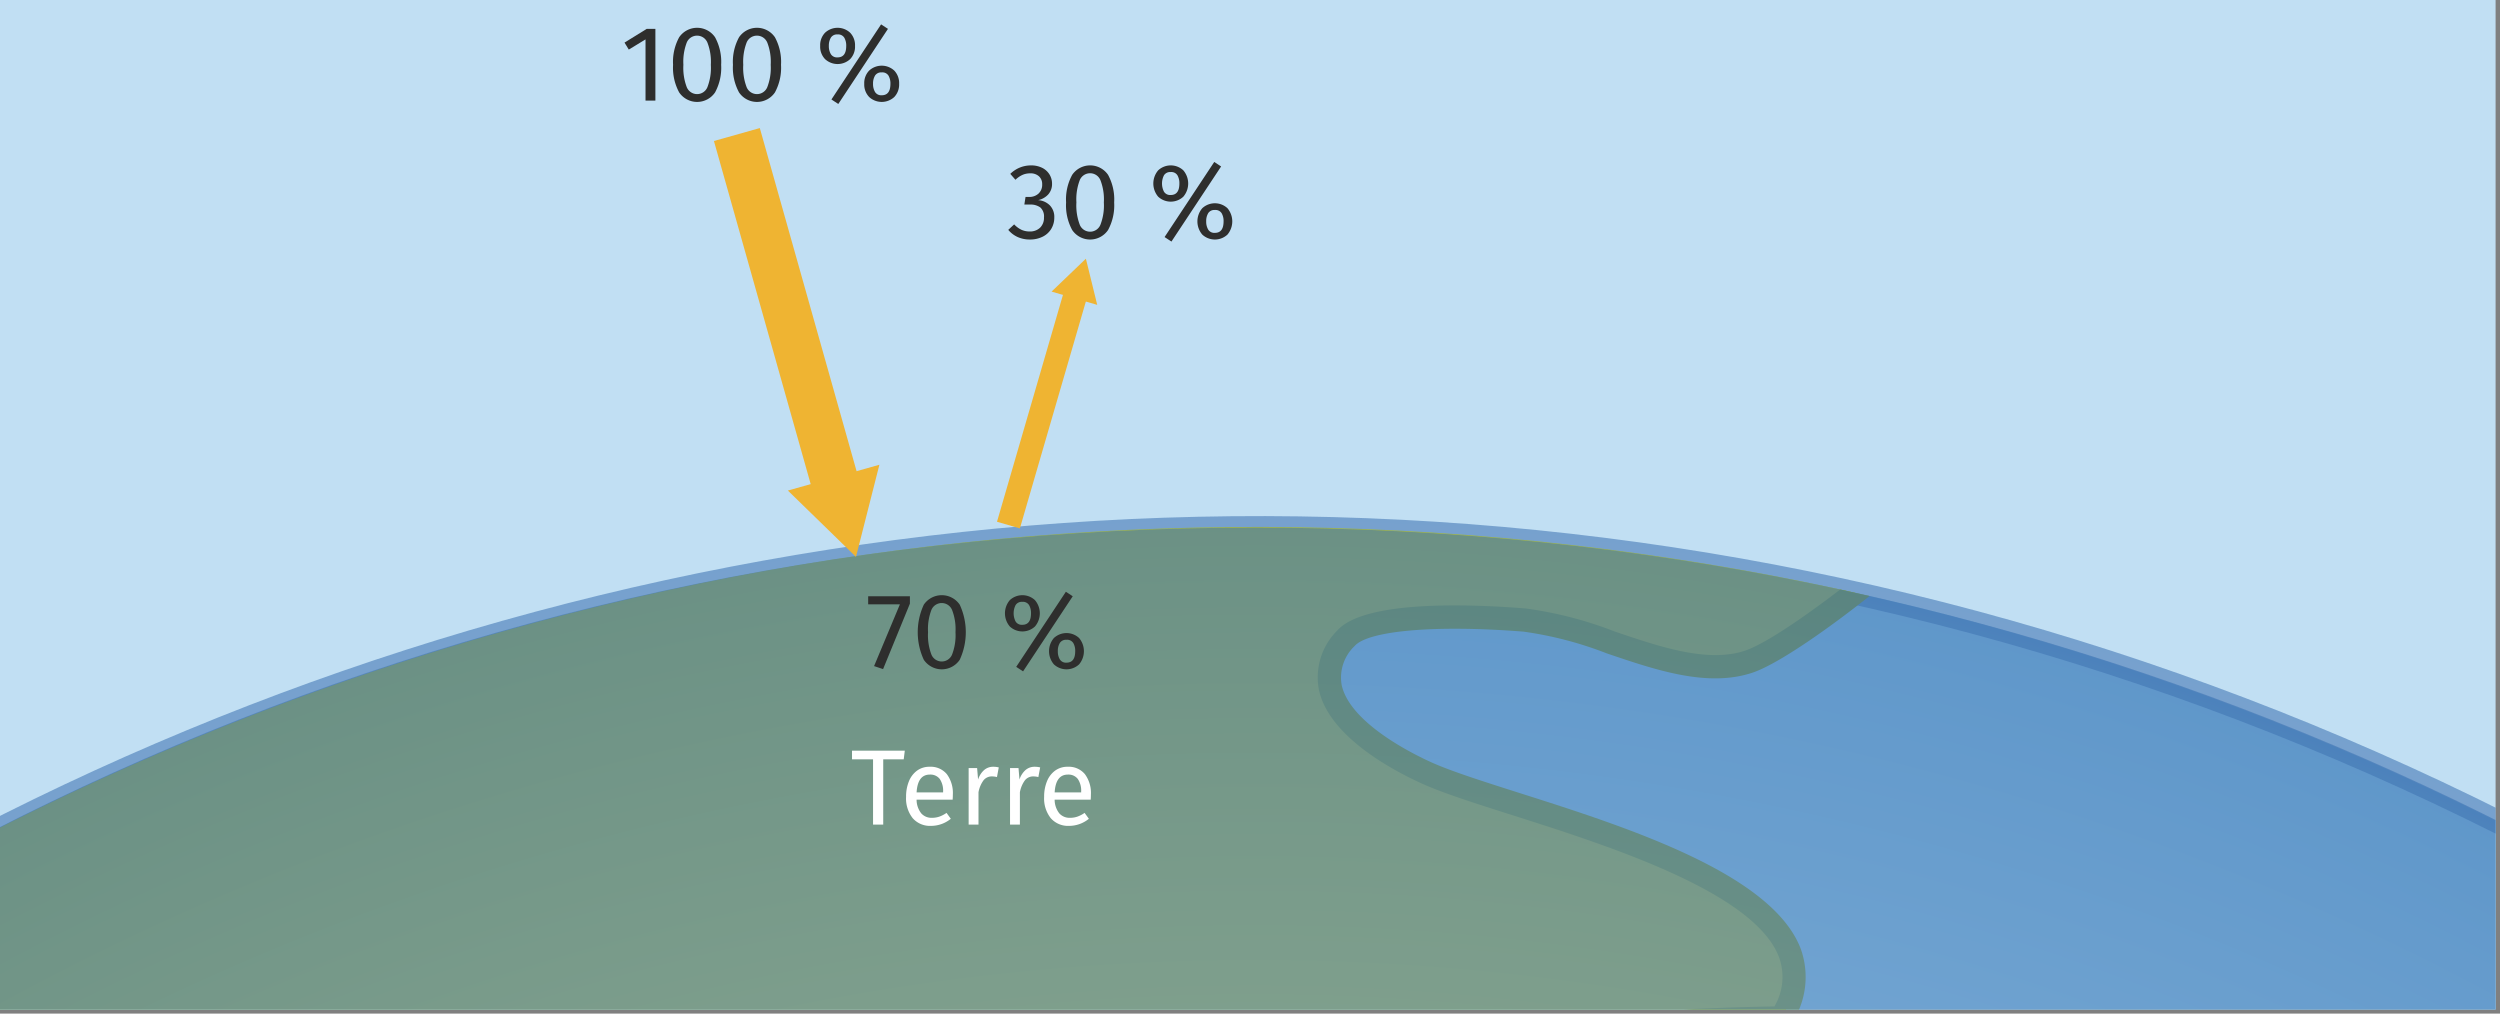
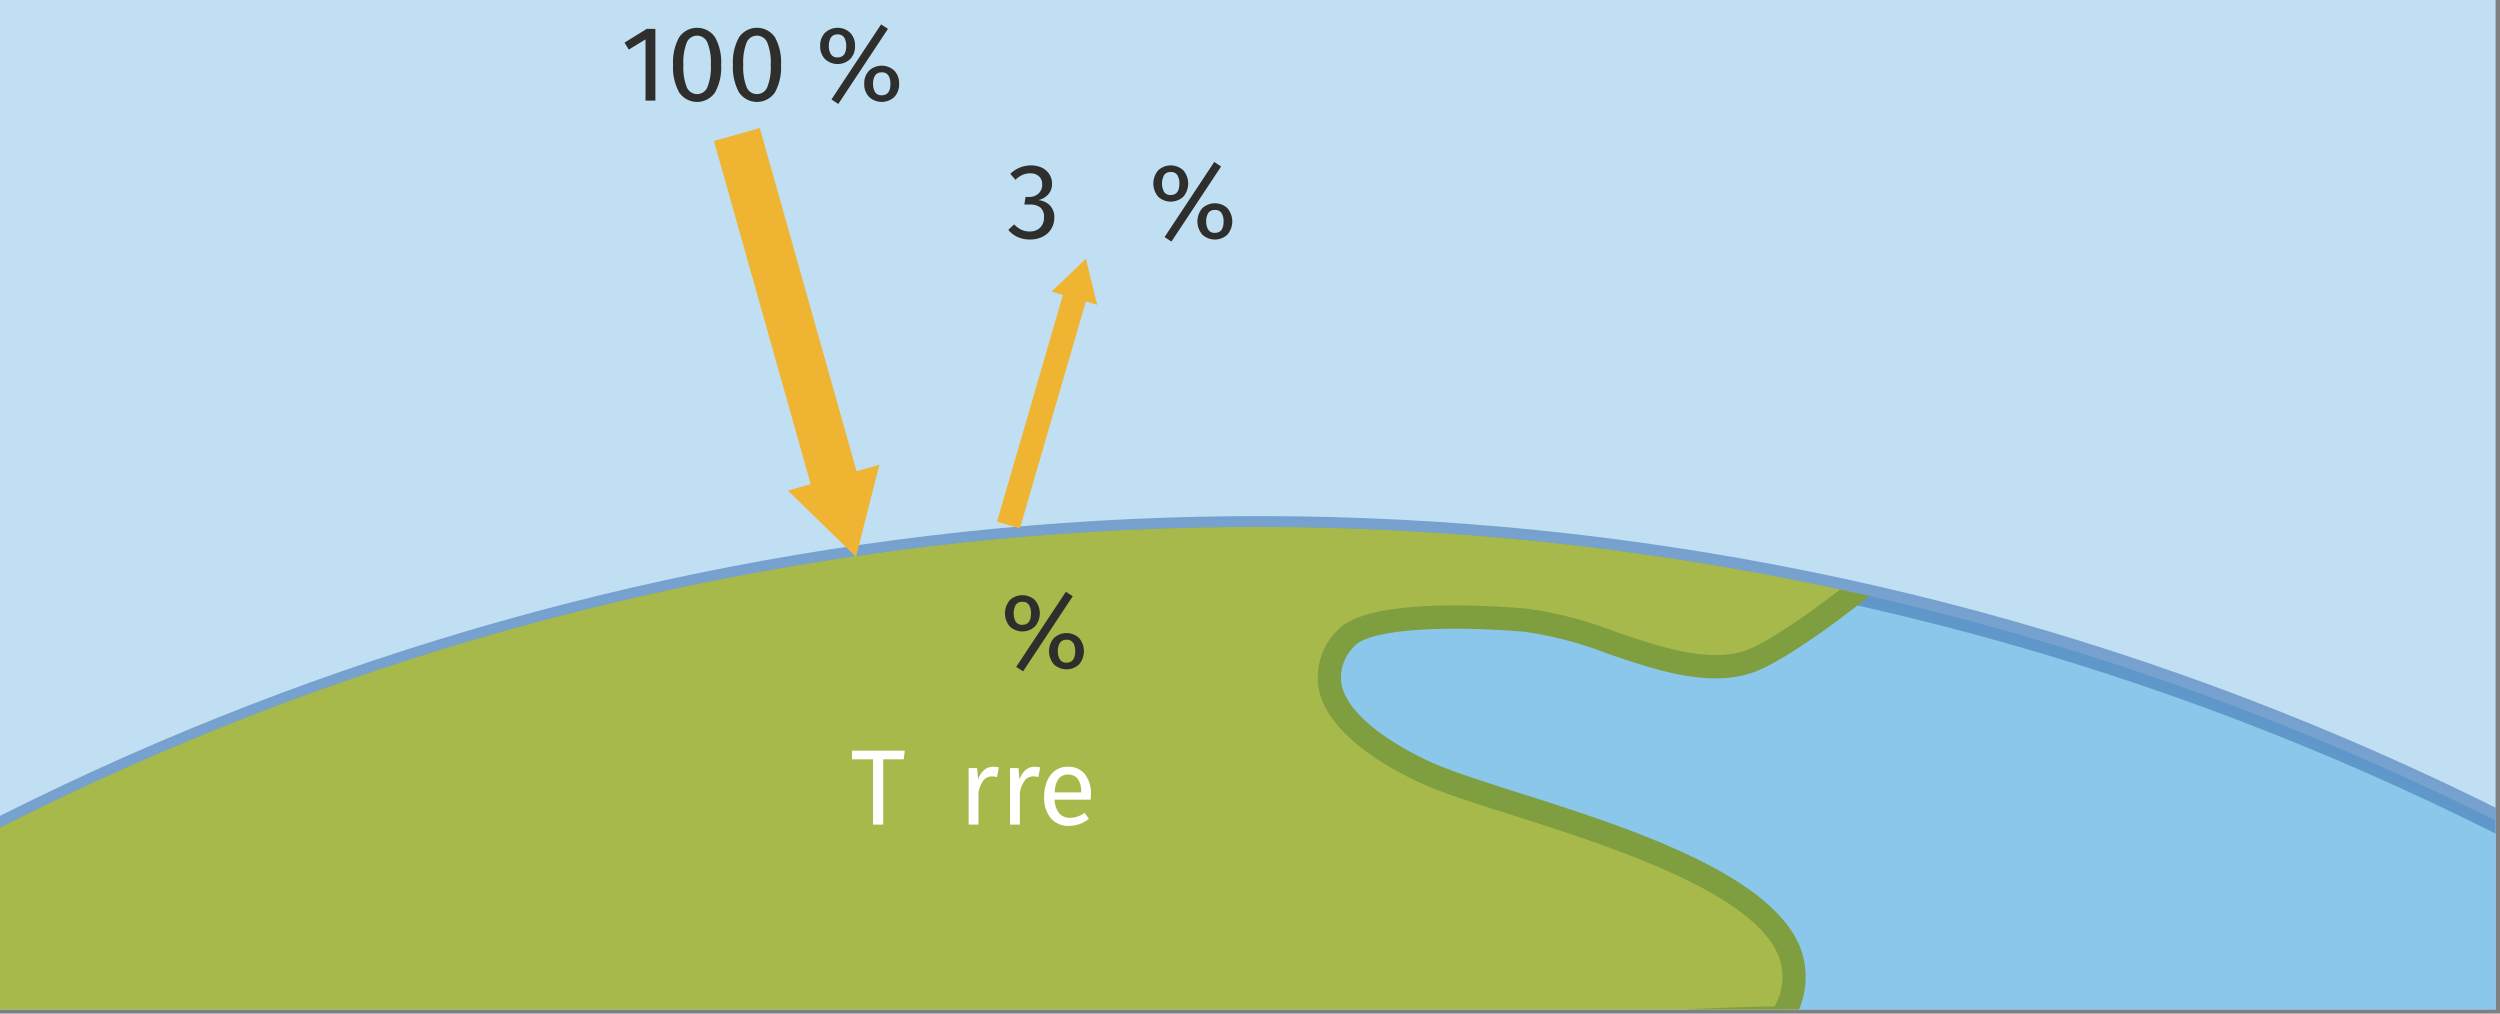
<svg xmlns="http://www.w3.org/2000/svg" xmlns:xlink="http://www.w3.org/1999/xlink" viewBox="0 0 209.745 85.039">
  <rect x="0" y="0" width="209.745" height="85.039" fill="#808080" stroke="none" />
  <defs>
    <clipPath id="af38ba4a-05ac-4100-835f-604b55213439">
      <rect x="-0.389" y="-0.257" width="209.764" height="84.95" style="fill:none" />
    </clipPath>
    <radialGradient id="fae93958-79c1-4fdb-b1f3-5ae02a742f78" cx="113.462" cy="282.23" r="233.673" gradientTransform="translate(-198.599 263.169) rotate(-65.5)" gradientUnits="userSpaceOnUse">
      <stop offset="0" stop-color="#fff" />
      <stop offset="1" stop-color="#3e72b1" />
    </radialGradient>
    <clipPath id="bd8a8878-3116-4a13-a037-20d0ae9f9abf">
      <path d="M8.777,488.704c116.941,53.293,254.947,1.7,308.242-115.244,53.296-116.947,1.694-254.95-115.247-308.243C84.827,11.922-53.173,63.518-106.469,180.465c-53.295,116.944-1.698,254.944,115.245,308.238" style="fill:none" />
    </clipPath>
    <radialGradient id="aaff513d-88fa-4c45-9c08-55ce03289c00" cx="105.273" cy="276.962" r="232.698" gradientTransform="matrix(1, 0, 0, 1, 0, 0)" xlink:href="#fae93958-79c1-4fdb-b1f3-5ae02a742f78" />
  </defs>
  <g style="isolation:isolate">
    <g id="b75089dd-c6b4-47e1-be80-323d95bf7be0" data-name="Calque 1">
      <g style="clip-path:url(#af38ba4a-05ac-4100-835f-604b55213439)">
        <path d="M422.564,298.174c0,175.231-142.056,317.291-317.291,317.291-175.236,0-317.291-142.06-317.291-317.291S-69.963-19.122,105.273-19.122c175.235,0,317.291,142.065,317.291,317.296" style="fill:#c1dff3" />
        <path d="M201.771,65.216C318.712,118.51,370.313,256.516,317.018,373.46,263.724,490.404,125.716,542,8.775,488.707S-159.77,297.406-106.475,180.462C-53.181,63.518,84.83,11.923,201.771,65.216" style="fill:#8ac7eb" />
        <path d="M317.907,373.864C264.475,491.11,125.615,543.027,8.369,489.595s-169.163-192.291-115.731-309.537S84.928,10.898,202.174,64.33,371.339,256.618,317.907,373.864ZM-105.587,180.866c-52.987,116.269-1.504,253.968,114.765,306.955s253.968,1.504,306.955-114.765c52.985-116.266,1.502-253.965-114.767-306.951S-52.602,64.6-105.587,180.866Z" style="mix-blend-mode:multiply;opacity:0.57;fill:url(#fae93958-79c1-4fdb-b1f3-5ae02a742f78)" />
        <g style="clip-path:url(#bd8a8878-3116-4a13-a037-20d0ae9f9abf)">
          <path d="M94.383,315.961c14.224,3.198,7.456,1.897,21.45.961,15.583-1.048,26.317,4.489,39.843,11.442,14.407,7.409,26.578,7.608,42.025,3.354,7.722-2.131,26.682-4.058,30.991-11.926,5.332-9.73-6.682-28.811-10.92-37.089-5.968-11.651-13.033-22.705-19.405-34.135-6.023-10.797-12.157-22.733-23.775-28.409-10.928-5.33-20.354-4.558-27.255-16.175-7.049-11.871-9.841-41.731-23.626-47.897-11.946-5.339-16.319,16.331-18.341,23.967-6.009-.434-11.404-1.66-17.384-1.755-13.856,12.258-24.869,16.026-43.226,12.857-4.168-.722-19.445-1.684-15.505-9.409,2.193-4.301,17.846-2.866,22.313-4.568,9.273-3.531,16.867-9.953,26.924-11.265,5.993-.778,13.819.915,17.849-4.85,4.329-6.181-.612-13.076-2.865-18.93-2.083-5.407-2.268-14.126-7.418-17.713-9.679-6.732-13.444,6.441-18.514,11.658-7.337,7.546-22.073,8.995-30.73,3.029.982-6.486,3.758-3.6,7.451-5.22,4.192-1.832,7.034-4.656,10.706-7.46,6.697-5.109,13.035-8.058,17.117-15.874,4.965-9.505,6.695-14.495,16.896-18.424,8.928-3.439,18.503-3.669,28.003-4.567,10.591-.999,21.795-2.014,32.461-2.154,6.989-11.618-21.847-16.999-29.719-20.543-3.801-1.713-11.319-6.153-6.82-11.3,2.068-2.372,11.914-1.788,14.996-1.541,5.756.458,13.195,5.36,18.808,3.492,4.018-1.336,17.208-11.997,19.037-15.38,2.892-5.34-.479-5.772-1.265-10.459-.147-.906-1.565-2.015-1.898-3.033-.298-.898,2.224-1.555,2.092-1.911-1.958-5.392-7.908-7.754-14.201-10.564C128.025,4.14,103.46-3.021,79.348-7.632c-16.273-3.11-34.245-5.767-49.916,1.176C16.548-.747,5.425,8.684-7.369,14.808-21.93,21.782-37.397,27.076-51.099,35.755-64.445,44.215-74.343,55.914-84.051,68.186c-6.081,7.682-31.815,30.329-19.246,38.82,2.52,1.701,5.723,1.742,8.214,3.705,1.673,1.318,2.566,3.937,4.419,5.457,4.441,3.644,11.465,6.208,16.705,8.736,7.333,3.54,12.027,3.558,8.484,11.639-1.252,2.849-3.599,3.668-3.754,7.146-.109,2.438,2.853,4.724,2.371,7.17-.935,4.739-8.167,7.688-11.757,10.405-7.158,5.424-14.723,10.032-14.434,19.487.213,7.096,1.814,11.284-.6,18.466-1.239,3.675-10.74,22.791-.467,19.786,8.743-2.556,3.385-11.317,15.42-4.212,10.612-9.224-.584-11.835-4.656-20.177-3.807-7.797,2.022-17.927,11.019-18.568,12.673-.905,6.558,11.064,5.655,17.916-.667,5.063,2.519,8.629,2.478,13.204-.045,4.934-2.646,5.653-5.39,9.439-5.884,8.111-4.319,19.352-8.407,28.646-5.17.089-8.136-3.944-12.741-5.488-2.494,3.29-3.898,8.553.92,10.143-1.38,3.25-4.104,5.483-4.851,9.161a8.392,8.392,0,0,0,3.781,1.723c1.354-2.469,2.437-5.22,3.811-7.672,5.796-.013,7.858-4.759,14.393-.269-.654,3.269-3.01,5.701-4.491,8.353,2.808,1.019,2.763.948,4.587-1.485,14.508.075,4.232,9.884,1.961,16.761-3.09,9.338,6.038,11.566,5.822,19.562,6.477,5.571,12.202-10.478,13.061-15.298,1.187-6.664-.351-13.77-1.925-19.936-1.803-7.063-3.21-15.162,2.076-21.894,3.436-4.376,13.382-13.725,19.745-9.582a8.365,8.365,0,0,0,3.27-4.992c-9.225-5.444-12.468,5.134-20.587,1.018a8.069,8.069,0,0,1,1.369-2.952c9.449,2.188,12.427-17.429,21.843-5.898.848-1.852,2.316-2.737,3.334-4.341.541-.103.688.111.434.652,8.243-5.485,1.265-9.376-.805-16.262-1.298-4.315-1.948-5.882-4.75-8.935-3.326-3.618-9.833-5.643-6.319-12.432,1.831.45,3.586-.262,5.413.182,1.672-3.089,4.863-6.987,1.9-9.833.61-4.136,16.294-8.022,19.617-5.326-2.187,6.803-16.987,27.305-11.137,33.127,5.691,5.66,16.704-12.895,22.281-16.358,12.018,3.91,7.396,13.712,3.962,22.866-1.54,4.113-3.726,11.441-6.63,14.735-3.172,3.599-8.86,2.472-9.406,8.095,8.531,6.907,5.611,14.251-1.868,20.788-2.829,2.473-5.706,5.673-8.335,7.767-4.904,3.897-3.249,3.327-9.46,2.509-5.828-.771-5.955-2.061-9.834,3.244-2.613,3.566-4.913,10.294-5.624,14.506-.771,4.565-.344,7.97-1.658,12.302-1.344,4.432-4.106,8.498-5.69,12.871,13.425,24.403,21.494,58.254,48.086,71.767,10.595,5.388,26.451,10.077,37.849,4.502,14.063-6.878,17.375-26.794,22.941-39.799,7.419-17.329,16.702-23.661,34.936-17.435Z" style="fill:#a7b94a" />
          <path d="M229.888,319.58c-.105.231-.216.457-.337.681-3.583,6.541-16.092,9.104-25.228,10.976-2.521.516-4.701.963-6.361,1.421-16.688,4.594-29.067,3.602-42.732-3.428-13.476-6.925-24.051-12.362-39.331-11.334-4.196.281-6.533.598-8.084.807-3.57.484-3.717.449-11.573-1.323l-3.181-.728c-16.385-5.592-25.475-1.487-33.055,15.145q-.382.839-.763,1.725c-1.281,2.999-2.439,6.356-3.665,9.908-4.03,11.678-8.592,24.935-19.742,30.383-14.118,6.902-33.204-1.706-38.718-4.51C-22.933,359.114-32.473,337.855-41.703,317.296c-3.207-7.152-6.242-13.907-9.681-20.158l-.212-.388.151-.416a54.154,54.154,0,0,1,2.688-5.932,44.619,44.619,0,0,0,2.984-6.888,30.1,30.1,0,0,0,1.08-7.038c.116-1.608.234-3.274.551-5.144.757-4.48,3.135-11.291,5.798-14.921,3.431-4.693,4.45-4.714,8.215-4.042.708.125,1.533.272,2.532.405.945.124,1.709.243,2.344.342,2.624.408,2.624.408,4.893-1.446.424-.342.912-.741,1.491-1.203,1.43-1.137,2.931-2.608,4.517-4.163,1.255-1.229,2.524-2.471,3.783-3.574,4.535-3.965,6.799-7.731,6.734-11.199-.052-2.815-1.682-5.541-4.839-8.093l-.407-.333.051-.52c.387-3.992,3.132-5.136,5.55-6.149a10.573,10.573,0,0,0,4.095-2.496c2.233-2.541,4.131-7.914,5.516-11.84.333-.943.641-1.823.929-2.592l.644-1.694c2.102-5.516,4.276-11.213,2.38-15.186-.959-2.009-2.902-3.504-5.927-4.564a48.264,48.264,0,0,0-6.288,6.473c-4.598,5.26-9.355,10.699-13.489,10.845a4.37,4.37,0,0,1-3.333-1.348c-4.671-4.647,1.623-16.261,6.689-25.596a86.445,86.445,0,0,0,3.938-7.781c-2.248-.85-8.07-.134-12.678,1.663-2.831,1.101-4.208,2.216-4.634,2.98,2.389,2.858.265,6.42-1.294,9.056-.302.51-.599,1.008-.855,1.485l-.359.659-.73-.178a7.816,7.816,0,0,0-2.397-.064,11.751,11.751,0,0,1-2.226.022c-1.733,3.965.613,5.81,3.544,8.116a24.905,24.905,0,0,1,2.936,2.568c2.965,3.23,3.642,4.92,4.962,9.314a24.072,24.072,0,0,0,2.475,5.164c2.229,3.838,4.533,7.802-2.062,12.191l-2.099,1.395A7.25,7.25,0,0,0-25.063,216.915l-.652,1.43-.991-1.216c-1.776-2.176-3.342-3.254-4.785-3.298-2.036-.062-3.94,1.993-5.952,4.169-2.652,2.863-5.644,6.091-9.9,5.483a7.018,7.018,0,0,0-.646,1.34c3.031,1.226,5.26.134,7.81-1.118,3.185-1.564,6.793-3.332,12.098-.204l.596.353-.135.68a9.371,9.371,0,0,1-3.669,5.598l-.538.38-.554-.361c-5.542-3.605-14.82,4.754-18.444,9.367-5.083,6.452-3.635,14.245-1.901,21.052,1.586,6.211,3.177,13.418,1.944,20.347-.574,3.185-4.286,15.059-9.713,16.987a4.79,4.79,0,0,1-4.946-1.121l-.352-.3.013-.464c.086-3.178-1.461-5.362-3.1-7.677-2.143-3.022-4.568-6.448-2.675-12.169a34.239,34.239,0,0,1,2.737-5.623c1.745-3.14,3.568-6.381,2.595-8.063-.643-1.101-2.673-1.715-5.886-1.786-1.863,2.427-2.431,2.498-5.4,1.416l-1.079-.391.561-1.002c.471-.845,1.029-1.67,1.596-2.506a17.817,17.817,0,0,0,2.639-4.93c-3.395-2.141-5.237-1.428-7.738-.464a15.422,15.422,0,0,1-4.96,1.252c-.592,1.104-1.134,2.258-1.676,3.413-.602,1.278-1.201,2.558-1.865,3.769l-.32.584-.661-.084a9.423,9.423,0,0,1-4.307-1.963l-.42-.374.111-.551a15.912,15.912,0,0,1,2.869-5.877,26.959,26.959,0,0,0,1.619-2.581,5.014,5.014,0,0,1-2.609-3.005c-.862-2.768.594-6.064,2.232-8.236l.424-.556.664.221a23.301,23.301,0,0,1,5.079,2.652c2.129,1.35,4.15,2.629,6.711,2.775a54.249,54.249,0,0,0,2.851-11.8c.94-5.708,1.905-11.599,5.404-16.432a27.94,27.94,0,0,1,2.414-2.836c1.663-1.776,2.763-2.937,2.792-6.04A16.363,16.363,0,0,0-66.382,201.691c-.816-2.382-1.659-4.843-1.261-7.852a45.568,45.568,0,0,1,1.005-4.735c.98-3.955,2.092-8.44.284-10.587-1.009-1.201-2.996-1.703-5.91-1.494a12.162,12.162,0,0,0-9.588,6.211,11.599,11.599,0,0,0-.621,10.953A25.255,25.255,0,0,0-77.677,200.405c2.331,2.44,4.533,4.744,4.395,7.705-.106,2.327-1.619,4.685-4.774,7.419l-.529.462-.606-.357c-6.442-3.801-7.05-2.833-8.382-.703a10.095,10.095,0,0,1-6.266,5.012c-2.248.656-3.907.405-4.937-.74-2.623-2.923.145-10.394,3.207-17.794.454-1.09.814-1.966.997-2.503,1.673-4.974,1.348-8.367.938-12.661-.162-1.696-.331-3.446-.39-5.464-.267-9.064,6.366-14.002,12.785-18.77l2.036-1.521c.978-.742,2.185-1.481,3.465-2.263,3.432-2.096,7.32-4.505,7.921-7.553.186-.936-.413-1.997-1.048-3.117a7.405,7.405,0,0,1-1.336-3.908,7.839,7.839,0,0,1,2.217-5.052,13.198,13.198,0,0,0,1.617-2.442c1.078-2.459,1.37-4.13.923-5.262-.586-1.474-2.6-2.334-5.389-3.523-1.085-.463-2.281-.974-3.55-1.587-1.321-.637-2.76-1.277-4.238-1.935-4.336-1.933-9.249-4.122-12.665-6.924a13.048,13.048,0,0,1-2.499-3.06,10.104,10.104,0,0,0-1.905-2.386,12.643,12.643,0,0,0-4.084-1.881,15.942,15.942,0,0,1-4.072-1.778,8.149,8.149,0,0,1-3.781-5.985c-.96-8.48,10.325-20.621,17.802-28.663,2.092-2.249,3.901-4.192,5.008-5.589,9.325-11.784,19.566-24.009,33.195-32.648,9.199-5.826,19.313-10.194,29.093-14.416,4.867-2.102,9.9-4.272,14.736-6.59A163.435,163.435,0,0,0,9.563,3.779C15.775-.202,22.2-4.318,29.034-7.348c15.845-7.02,33.636-4.462,50.501-1.244,25.966,4.967,49.969,12.324,71.341,21.869l1.087.484c5.99,2.656,11.648,5.169,13.633,10.634.345.937-.575,1.423-1.187,1.745a7.794,7.794,0,0,0-.776.45,8.463,8.463,0,0,0,.678.93,4.641,4.641,0,0,1,1.137,2.001,10.616,10.616,0,0,0,1.309,3.473c1.012,1.901,1.971,3.697-.148,7.606-1.953,3.612-15.317,14.422-19.589,15.84-3.756,1.25-8.056-.209-12.21-1.621a30.95,30.95,0,0,0-6.985-1.825c-7.342-.582-13.04-.097-14.18,1.211a3.643,3.643,0,0,0-1.082,3.268c.696,3.182,5.963,5.78,7.563,6.501,1.643.737,4.277,1.576,7.324,2.546,8.963,2.851,21.241,6.757,23.632,13.095a7.024,7.024,0,0,1-.799,6.292l-.282.465-.543.009c-10.313.136-21.203,1.096-32.382,2.154-1.626.152-3.25.285-4.875.418-7.667.632-15.595,1.285-22.867,4.084-8.912,3.433-11.102,7.702-15.081,15.445L72.954,111.006c-3.259,6.239-7.947,9.509-12.91,12.972-1.462,1.018-2.963,2.065-4.482,3.225-.904.69-1.76,1.383-2.592,2.06a35.663,35.663,0,0,1-8.314,5.519,9.625,9.625,0,0,1-3.578.706c-1.778.094-2.647.152-3.199,3.153,8.275,5.254,22.157,3.759,28.965-3.241a34.627,34.627,0,0,0,3.64-4.955c2.558-3.919,5.205-7.972,9.187-8.746,2.199-.43,4.471.198,6.943,1.918,3.904,2.718,5.153,8.027,6.254,12.713a43.809,43.809,0,0,0,1.516,5.454c.443,1.141.986,2.324,1.542,3.532,2.348,5.111,4.978,10.932,1.216,16.308-3.304,4.728-8.922,4.869-13.876,4.991a45.46,45.46,0,0,0-4.648.269c-6.153.802-11.307,3.545-16.76,6.448a88.439,88.439,0,0,1-9.941,4.762c-1.785.681-4.923.881-8.555,1.108-5.109.326-12.108.77-13.238,2.987a3.203,3.203,0,0,0-.25,3.096c1.599,3.058,9.368,4.118,13.103,4.625.774.108,1.442.199,1.95.287,17.601,3.042,28.304-.146,42.412-12.623l.282-.252.378.005a86.826,86.826,0,0,1,10.19.941c2.085.279,4.237.565,6.438.753l.302-1.182c1.843-7.288,4.926-19.479,11.679-22.748a8.552,8.552,0,0,1,7.5.107c9.386,4.196,13.8,18.589,17.695,31.29,2.044,6.664,3.976,12.959,6.374,16.998,4.664,7.855,10.566,9.834,17.404,12.127a74.957,74.957,0,0,1,9.437,3.668c11.254,5.498,17.327,16.436,23.201,27.011l1.001,1.799c2.461,4.421,5.075,8.861,7.602,13.153,4.007,6.81,8.149,13.852,11.821,21.014.565,1.111,1.274,2.417,2.061,3.866C225.705,295.329,233.987,310.585,229.888,319.58ZM94.598,315.008l2.073.467c7.662,1.729,7.662,1.729,10.884,1.292,1.571-.212,3.954-.535,8.213-.818,15.821-1.065,26.61,4.481,40.268,11.501,13.445,6.915,25.027,7.835,41.408,3.326,1.723-.476,3.929-.93,6.485-1.454,8.763-1.794,20.762-4.251,23.905-9.999,4.446-7.984-3.908-23.175-8.842-32.27-.799-1.466-1.513-2.786-2.09-3.906-3.64-7.112-7.77-14.13-11.763-20.913-2.534-4.303-5.152-8.752-7.628-13.191l-1.002-1.804c-5.725-10.314-11.648-20.977-22.345-26.206a74.071,74.071,0,0,0-9.201-3.572c-6.908-2.318-13.431-4.502-18.467-12.981-2.516-4.24-4.481-10.643-6.558-17.42-3.774-12.304-8.051-26.247-16.626-30.085a6.605,6.605,0,0,0-5.851-.132c-5.934,2.877-8.994,14.974-10.639,21.471l-.716,2.771-.808-.058c-2.543-.185-4.996-.511-7.367-.827a86.589,86.589,0,0,0-9.587-.919c-14.317,12.576-25.806,15.933-43.75,12.832-.49-.083-1.133-.171-1.883-.272-4.676-.641-12.5-1.707-14.566-5.656a5.11,5.11,0,0,1,.239-4.886c1.637-3.209,8.356-3.636,14.855-4.048,3.329-.21,6.472-.412,7.979-.986a86.442,86.442,0,0,0,9.72-4.661c5.37-2.858,10.921-5.813,17.429-6.663a48.377,48.377,0,0,1,4.848-.282c4.714-.115,9.587-.238,12.324-4.157,3.163-4.505.844-9.517-1.388-14.372-.573-1.247-1.134-2.469-1.589-3.651a44.701,44.701,0,0,1-1.595-5.707c-1.071-4.556-2.182-9.265-5.47-11.556-2.015-1.404-3.801-1.93-5.454-1.608-3.174.619-5.591,4.322-7.928,7.899a35.198,35.198,0,0,1-3.874,5.248c-7.678,7.897-22.922,9.399-31.982,3.151l-.506-.347.092-.602c.737-4.819,2.585-5.288,5.129-5.421a7.789,7.789,0,0,0,2.895-.544,34.219,34.219,0,0,0,7.868-5.248c.849-.688,1.717-1.391,2.635-2.094,1.546-1.178,3.071-2.241,4.551-3.275,4.969-3.468,9.26-6.462,12.298-12.277l1.296-2.511C76.578,99.69,79.028,94.919,88.635,91.22c7.534-2.905,15.602-3.567,23.406-4.21,1.617-.133,3.238-.267,4.853-.42,11.018-1.037,21.759-1.984,31.977-2.152a4.863,4.863,0,0,0,.385-4.133c-2.057-5.451-14.298-9.345-22.396-11.922-3.105-.988-5.79-1.843-7.534-2.63-2.318-1.045-7.805-3.902-8.667-7.862a5.534,5.534,0,0,1,1.515-4.969c2.219-2.544,10.857-2.268,15.809-1.874a32.388,32.388,0,0,1,7.454,1.922c3.852,1.309,7.834,2.662,10.967,1.621,3.801-1.264,16.758-11.723,18.487-14.921,1.596-2.956,1.064-4.029.147-5.755a12.45,12.45,0,0,1-1.516-4.075,4.345,4.345,0,0,0-.733-1.099,6.043,6.043,0,0,1-1.127-1.794c-.445-1.332,1.035-2.109,1.837-2.532-1.924-4.253-6.766-6.402-12.329-8.871l-1.091-.485C128.846,5.575,104.985-1.736,79.165-6.672,62.605-9.837,45.153-12.356,29.828-5.565c-6.702,2.97-13.062,7.046-19.21,10.99a164.906,164.906,0,0,1-17.566,10.26c-4.872,2.336-9.921,4.515-14.806,6.624-9.711,4.191-19.754,8.53-28.825,14.27-13.375,8.483-23.103,20.076-32.708,32.21-1.155,1.461-2.984,3.43-5.106,5.711-7.23,7.775-18.163,19.525-17.295,27.109a6.185,6.185,0,0,0,2.939,4.588,14.111,14.111,0,0,0,3.587,1.541,14.374,14.374,0,0,1,4.684,2.208,11.586,11.586,0,0,1,2.326,2.842,11.563,11.563,0,0,0,2.107,2.625c3.213,2.633,7.997,4.766,12.22,6.648,1.5.668,2.951,1.318,4.291,1.963,1.242.597,2.407,1.097,3.467,1.549,3.103,1.325,5.554,2.368,6.439,4.6.659,1.671.368,3.758-.951,6.763a11.947,11.947,0,0,1-1.887,2.889,6.001,6.001,0,0,0-1.786,3.91,5.978,5.978,0,0,0,1.086,2.855c.746,1.318,1.59,2.813,1.267,4.459-.783,3.932-5.051,6.536-8.82,8.843-1.237.756-2.405,1.47-3.305,2.15l-2.05,1.534c-6.293,4.678-12.242,9.089-11.998,17.145.058,1.951.224,3.673.382,5.336.414,4.346.776,8.101-1.032,13.472-.19.562-.571,1.483-1.042,2.626-1.672,4.035-5.58,13.487-3.559,15.739.487.54,1.474.598,2.933.172a8.189,8.189,0,0,0,5.163-4.175c1.949-3.11,3.646-4.176,10.411-.301,2.335-2.134,3.511-3.958,3.584-5.574.099-2.125-1.733-4.042-3.856-6.264a27.094,27.094,0,0,1-5.142-6.714,13.649,13.649,0,0,1,.682-12.781A14.123,14.123,0,0,1-72.401,175.073c3.618-.257,6.087.457,7.542,2.187,2.447,2.908,1.21,7.906.117,12.315a43.238,43.238,0,0,0-.967,4.516c-.338,2.555.397,4.699,1.173,6.966a18.071,18.071,0,0,1,1.313,6.122c-.038,3.856-1.558,5.481-3.321,7.355a26.109,26.109,0,0,0-2.255,2.648c-3.232,4.442-4.119,9.864-5.058,15.604-.709,4.307-1.44,8.764-3.244,12.859l-.25.573-.626.01c-3.447.059-5.973-1.542-8.416-3.09a25.131,25.131,0,0,0-3.982-2.199c-1.184,1.805-2.047,4.16-1.507,5.888a3.312,3.312,0,0,0,2.373,2.152l1.006.33-.415.979a21.4,21.4,0,0,1-2.226,3.802,15.633,15.633,0,0,0-2.428,4.587,8.343,8.343,0,0,0,2.17,1.004c.513-.981.99-2.002,1.47-3.021.641-1.365,1.284-2.733,2.006-4.019l.278-.498.571,0a12.928,12.928,0,0,0,4.846-1.137c2.705-1.046,5.498-2.125,10.102,1.041l.532.366-.127.629a17.173,17.173,0,0,1-3.088,6.274c-.306.45-.612.901-.9,1.352.99.273,1.217-.031,2.204-1.344l.292-.395.637-.187c4.403.023,6.96.901,8.045,2.762,1.537,2.641-.462,6.217-2.576,9.997a33.645,33.645,0,0,0-2.586,5.284c-1.585,4.781.268,7.4,2.412,10.43,1.675,2.363,3.404,4.804,3.459,8.361a2.722,2.722,0,0,0,2.678.487c4.196-1.492,7.788-11.817,8.444-15.489,1.166-6.544-.375-13.511-1.908-19.524-1.988-7.792-3.081-15.936,2.251-22.74,3.083-3.92,13.249-13.912,20.437-10.155a7.727,7.727,0,0,0,2.216-3.329c-4.041-2.102-6.75-.774-9.609.628-2.814,1.38-6.004,2.946-10.288.772l-.691-.35.186-.75a8.949,8.949,0,0,1,1.522-3.289l.378-.53.636.146c3.518.815,6.034-1.904,8.701-4.783,2.223-2.399,4.523-4.883,7.444-4.793,1.752.057,3.502,1.029,5.32,2.968a14.97,14.97,0,0,1,1.325-1.562,11.469,11.469,0,0,0,1.344-1.639l.227-.354.413-.08a1.619,1.619,0,0,1,1.055.096c3.918-3.019,2.577-5.288.481-8.883A25.913,25.913,0,0,1-23.925,196.839c-1.293-4.292-1.908-5.694-4.532-8.555a23.045,23.045,0,0,0-2.704-2.354c-3.022-2.379-6.781-5.33-3.764-11.186l.353-.681.748.182a7.675,7.675,0,0,0,2.406.068,11.359,11.359,0,0,1,2.26-.018c.175-.308.36-.62.551-.937,1.877-3.173,2.98-5.38,1.185-7.114l-.36-.351.074-.494c.321-2.237,3.441-3.905,5.998-4.901,4.489-1.75,12.426-3.291,15.196-1.039l.516.418-.205.636a65.139,65.139,0,0,1-4.345,8.853c-4.24,7.83-10.661,19.664-7.028,23.283a2.426,2.426,0,0,0,1.892.781c3.286-.117,8.165-5.695,12.088-10.18,2.758-3.156,5.14-5.878,7.095-7.095l.385-.24.433.139c3.816,1.242,6.28,3.118,7.528,5.728,2.262,4.73-.063,10.827-2.313,16.726l-.639,1.684c-.283.756-.589,1.625-.919,2.554-1.515,4.305-3.399,9.656-5.893,12.479a12.214,12.214,0,0,1-4.804,3.012c-2.227.934-3.879,1.621-4.294,4.032,3.347,2.841,5.074,5.942,5.134,9.225.084,4.075-2.414,8.347-7.397,12.706-1.233,1.08-2.475,2.296-3.702,3.498-1.626,1.592-3.16,3.093-4.671,4.295l-1.47,1.189c-2.807,2.292-3.109,2.375-6.429,1.86-.62-.096-1.37-.213-2.296-.336-1.032-.137-1.891-.287-2.623-.419-3.193-.566-3.454-.615-6.294,3.276-2.462,3.357-4.747,9.931-5.452,14.093a49.752,49.752,0,0,0-.528,4.957,31.696,31.696,0,0,1-1.158,7.464,47.284,47.284,0,0,1-3.109,7.196,57.717,57.717,0,0,0-2.445,5.313c3.388,6.209,6.377,12.87,9.534,19.909,9.091,20.251,18.489,41.192,37.925,51.067,5.31,2.699,23.669,11.004,36.979,4.494,10.412-5.098,14.841-17.934,18.752-29.267,1.235-3.587,2.405-6.973,3.717-10.039C65.457,314.044,75.967,308.757,93.6,314.779ZM163.515,26.33l.002.005Z" style="fill:#7f9e40" />
        </g>
-         <path d="M337.97,276.963c0,128.512-104.182,232.697-232.697,232.697-128.516,0-232.697-104.185-232.697-232.697S-23.243,44.263,105.273,44.263c128.515,0,232.697,104.188,232.697,232.7" style="mix-blend-mode:multiply;opacity:0.57;fill:url(#aaff513d-88fa-4c45-9c08-55ce03289c00)" />
      </g>
      <path d="M75.911,62.98l-.091.729H74.101V69.181h-.854V63.709H71.482v-.729Z" style="fill:#fff" />
-       <path d="M79.925,67.093H76.9a1.849,1.849,0,0,0,.396,1.152,1.147,1.147,0,0,0,.882.368,1.911,1.911,0,0,0,.63-.099,2.533,2.533,0,0,0,.604-.315l.359.495a2.618,2.618,0,0,1-1.655.595,1.923,1.923,0,0,1-1.544-.648,2.656,2.656,0,0,1-.554-1.782,3.378,3.378,0,0,1,.239-1.31,2.054,2.054,0,0,1,.684-.896,1.735,1.735,0,0,1,1.049-.323,1.759,1.759,0,0,1,1.448.62,2.657,2.657,0,0,1,.504,1.72C79.942,66.808,79.936,66.948,79.925,67.093Zm-.801-.666a1.751,1.751,0,0,0-.279-1.071.982.982,0,0,0-.837-.369q-1.017,0-1.107,1.494h2.224Z" style="fill:#fff" />
      <path d="M83.795,64.384l-.152.81a1.704,1.704,0,0,0-.414-.054.88.88,0,0,0-.711.324,2.403,2.403,0,0,0-.424,1.008v2.709h-.827V64.438h.711l.081.963a1.801,1.801,0,0,1,.513-.801,1.145,1.145,0,0,1,.756-.27A1.916,1.916,0,0,1,83.795,64.384Z" style="fill:#fff" />
      <path d="M87.268,64.384l-.152.81a1.704,1.704,0,0,0-.414-.054.88.88,0,0,0-.711.324,2.403,2.403,0,0,0-.424,1.008v2.709h-.827V64.438H85.451l.081.963a1.801,1.801,0,0,1,.513-.801,1.145,1.145,0,0,1,.756-.27A1.916,1.916,0,0,1,87.268,64.384Z" style="fill:#fff" />
      <path d="M91.508,67.093H88.483a1.849,1.849,0,0,0,.396,1.152,1.147,1.147,0,0,0,.882.368,1.911,1.911,0,0,0,.63-.099,2.533,2.533,0,0,0,.604-.315l.359.495a2.618,2.618,0,0,1-1.655.595,1.923,1.923,0,0,1-1.544-.648,2.656,2.656,0,0,1-.554-1.782,3.378,3.378,0,0,1,.239-1.31,2.054,2.054,0,0,1,.684-.896,1.735,1.735,0,0,1,1.049-.323,1.759,1.759,0,0,1,1.448.62,2.657,2.657,0,0,1,.504,1.72C91.525,66.808,91.519,66.948,91.508,67.093Zm-.801-.666a1.751,1.751,0,0,0-.279-1.071.982.982,0,0,0-.837-.369q-1.017,0-1.107,1.494h2.224Z" style="fill:#fff" />
      <path d="M54.986,2.422V8.443h-.828V3.304l-1.404.855-.359-.585,1.862-1.152Z" style="fill:#2e2e2d" />
      <path d="M59.994,3.129a4.314,4.314,0,0,1,.509,2.309,4.334,4.334,0,0,1-.509,2.312,1.818,1.818,0,0,1-3.015,0,4.325,4.325,0,0,1-.509-2.312,4.305,4.305,0,0,1,.509-2.309,1.824,1.824,0,0,1,3.015,0Zm-2.376.437a4.518,4.518,0,0,0-.283,1.872,4.548,4.548,0,0,0,.283,1.876.936.936,0,0,0,1.732,0,4.484,4.484,0,0,0,.288-1.876,4.456,4.456,0,0,0-.288-1.867.938.938,0,0,0-1.732-.005Z" style="fill:#2e2e2d" />
      <path d="M65.017,3.129a4.314,4.314,0,0,1,.509,2.309,4.334,4.334,0,0,1-.509,2.312,1.818,1.818,0,0,1-3.015,0,4.325,4.325,0,0,1-.509-2.312,4.305,4.305,0,0,1,.509-2.309,1.824,1.824,0,0,1,3.015,0Zm-2.376.437a4.518,4.518,0,0,0-.283,1.872,4.548,4.548,0,0,0,.283,1.876.936.936,0,0,0,1.732,0,4.484,4.484,0,0,0,.288-1.876,4.456,4.456,0,0,0-.288-1.867A.938.938,0,0,0,62.641,3.565Z" style="fill:#2e2e2d" />
      <path d="M71.326,2.746a1.509,1.509,0,0,1,.409,1.107,1.505,1.505,0,0,1-.409,1.106,1.547,1.547,0,0,1-2.106,0,1.501,1.501,0,0,1-.409-1.106,1.505,1.505,0,0,1,.409-1.107,1.547,1.547,0,0,1,2.106,0Zm-1.62.414a1.302,1.302,0,0,0-.167.693,1.303,1.303,0,0,0,.167.688.604.604,0,0,0,.562.274q.728,0,.729-.963a1.331,1.331,0,0,0-.162-.688.601.601,0,0,0-.566-.274A.607.607,0,0,0,69.706,3.16ZM73.922,2.044l.576.378-4.167,6.301-.576-.378Zm1.107,3.88A1.515,1.515,0,0,1,75.435,7.03a1.519,1.519,0,0,1-.405,1.107,1.552,1.552,0,0,1-2.11,0A1.506,1.506,0,0,1,72.509,7.03a1.502,1.502,0,0,1,.41-1.106,1.552,1.552,0,0,1,2.11,0Zm-1.615.418a1.274,1.274,0,0,0-.167.688,1.303,1.303,0,0,0,.167.688.603.603,0,0,0,.562.274q.728,0,.729-.963a1.307,1.307,0,0,0-.162-.684.604.604,0,0,0-.566-.271A.611.611,0,0,0,73.414,6.342Z" style="fill:#2e2e2d" />
      <path d="M87.441,14.083a1.506,1.506,0,0,1,.612.559,1.457,1.457,0,0,1,.211.765,1.3,1.3,0,0,1-.319.904,1.603,1.603,0,0,1-.851.481,1.532,1.532,0,0,1,.981.433,1.386,1.386,0,0,1,.378,1.025,1.811,1.811,0,0,1-.252.945,1.724,1.724,0,0,1-.72.661,2.349,2.349,0,0,1-1.08.239,2.479,2.479,0,0,1-1.009-.203,2.204,2.204,0,0,1-.801-.607l.495-.459a2.075,2.075,0,0,0,.607.45,1.6,1.6,0,0,0,.68.144,1.213,1.213,0,0,0,.891-.319,1.148,1.148,0,0,0,.324-.859,1.011,1.011,0,0,0-.306-.837,1.408,1.408,0,0,0-.892-.243h-.449l.099-.639H86.347a1.12,1.12,0,0,0,.779-.279.996.996,0,0,0,.31-.783.865.865,0,0,0-.27-.67,1.036,1.036,0,0,0-.729-.248,1.607,1.607,0,0,0-.644.126,2.124,2.124,0,0,0-.599.414l-.433-.495a2.464,2.464,0,0,1,1.72-.711A2.067,2.067,0,0,1,87.441,14.083Z" style="fill:#2e2e2d" />
-       <path d="M92.967,14.673a4.314,4.314,0,0,1,.509,2.309,4.334,4.334,0,0,1-.509,2.312,1.818,1.818,0,0,1-3.015,0,4.325,4.325,0,0,1-.509-2.312,4.305,4.305,0,0,1,.509-2.309,1.824,1.824,0,0,1,3.015,0Zm-2.376.437a4.518,4.518,0,0,0-.283,1.872,4.548,4.548,0,0,0,.283,1.876.936.936,0,0,0,1.732,0,4.484,4.484,0,0,0,.288-1.876,4.456,4.456,0,0,0-.288-1.867.938.938,0,0,0-1.732-.005Z" style="fill:#2e2e2d" />
      <path d="M99.277,14.29a1.702,1.702,0,0,1,0,2.214,1.547,1.547,0,0,1-2.106,0,1.702,1.702,0,0,1,0-2.214,1.547,1.547,0,0,1,2.106,0Zm-1.62.414a1.513,1.513,0,0,0,0,1.382.604.604,0,0,0,.562.274q.728,0,.729-.963a1.331,1.331,0,0,0-.162-.688.601.601,0,0,0-.566-.274A.607.607,0,0,0,97.657,14.704Zm4.216-1.116.576.378-4.167,6.301-.576-.378Zm1.107,3.88a1.714,1.714,0,0,1,0,2.214,1.552,1.552,0,0,1-2.11,0,1.699,1.699,0,0,1,0-2.214,1.552,1.552,0,0,1,2.11,0Zm-1.615.418a1.275,1.275,0,0,0-.167.688,1.303,1.303,0,0,0,.167.688.603.603,0,0,0,.562.274q.728,0,.729-.963a1.307,1.307,0,0,0-.162-.684.604.604,0,0,0-.566-.271A.611.611,0,0,0,101.365,17.885Z" style="fill:#2e2e2d" />
-       <path d="M76.339,50.025v.621l-2.25,5.49-.756-.252,2.169-5.184H72.838v-.676Z" style="fill:#2e2e2d" />
-       <path d="M80.52,50.732a5.501,5.501,0,0,1,0,4.621,1.818,1.818,0,0,1-3.015,0,5.501,5.501,0,0,1,0-4.621,1.824,1.824,0,0,1,3.015,0Zm-2.376.437a4.518,4.518,0,0,0-.283,1.872,4.548,4.548,0,0,0,.283,1.876.936.936,0,0,0,1.732,0,4.484,4.484,0,0,0,.288-1.876,4.456,4.456,0,0,0-.288-1.867.938.938,0,0,0-1.732-.005Z" style="fill:#2e2e2d" />
      <path d="M86.829,50.349a1.702,1.702,0,0,1,0,2.214,1.547,1.547,0,0,1-2.106,0,1.702,1.702,0,0,1,0-2.214,1.547,1.547,0,0,1,2.106,0Zm-1.62.414a1.513,1.513,0,0,0,0,1.382.604.604,0,0,0,.562.274q.728,0,.729-.963a1.331,1.331,0,0,0-.162-.688.601.601,0,0,0-.566-.274A.607.607,0,0,0,85.209,50.763Zm4.216-1.116.576.378-4.167,6.301-.576-.378Zm1.107,3.88a1.714,1.714,0,0,1,0,2.214,1.552,1.552,0,0,1-2.11,0,1.699,1.699,0,0,1,0-2.214,1.552,1.552,0,0,1,2.11,0Zm-1.615.418a1.274,1.274,0,0,0-.167.688,1.303,1.303,0,0,0,.167.688.602.602,0,0,0,.562.274q.728,0,.729-.963a1.307,1.307,0,0,0-.162-.684.604.604,0,0,0-.566-.271A.611.611,0,0,0,88.917,53.945Z" style="fill:#2e2e2d" />
    </g>
    <g id="e9721283-523c-4745-a857-c38880485fb2" data-name="Calque 2">
      <line x1="61.822" y1="11.287" x2="70.257" y2="41.197" style="fill:none;stroke:#efb432;stroke-miterlimit:10;stroke-width:4px" />
      <polygon points="66.101 41.156 71.815 46.722 73.779 38.991 66.101 41.156" style="fill:#efb432" />
      <line x1="84.606" y1="44.053" x2="90.303" y2="24.46" style="fill:none;stroke:#efb432;stroke-miterlimit:10;stroke-width:2px" />
      <polygon points="92.055 25.578 91.104 21.704 88.225 24.464 92.055 25.578" style="fill:#efb432" />
    </g>
  </g>
</svg>